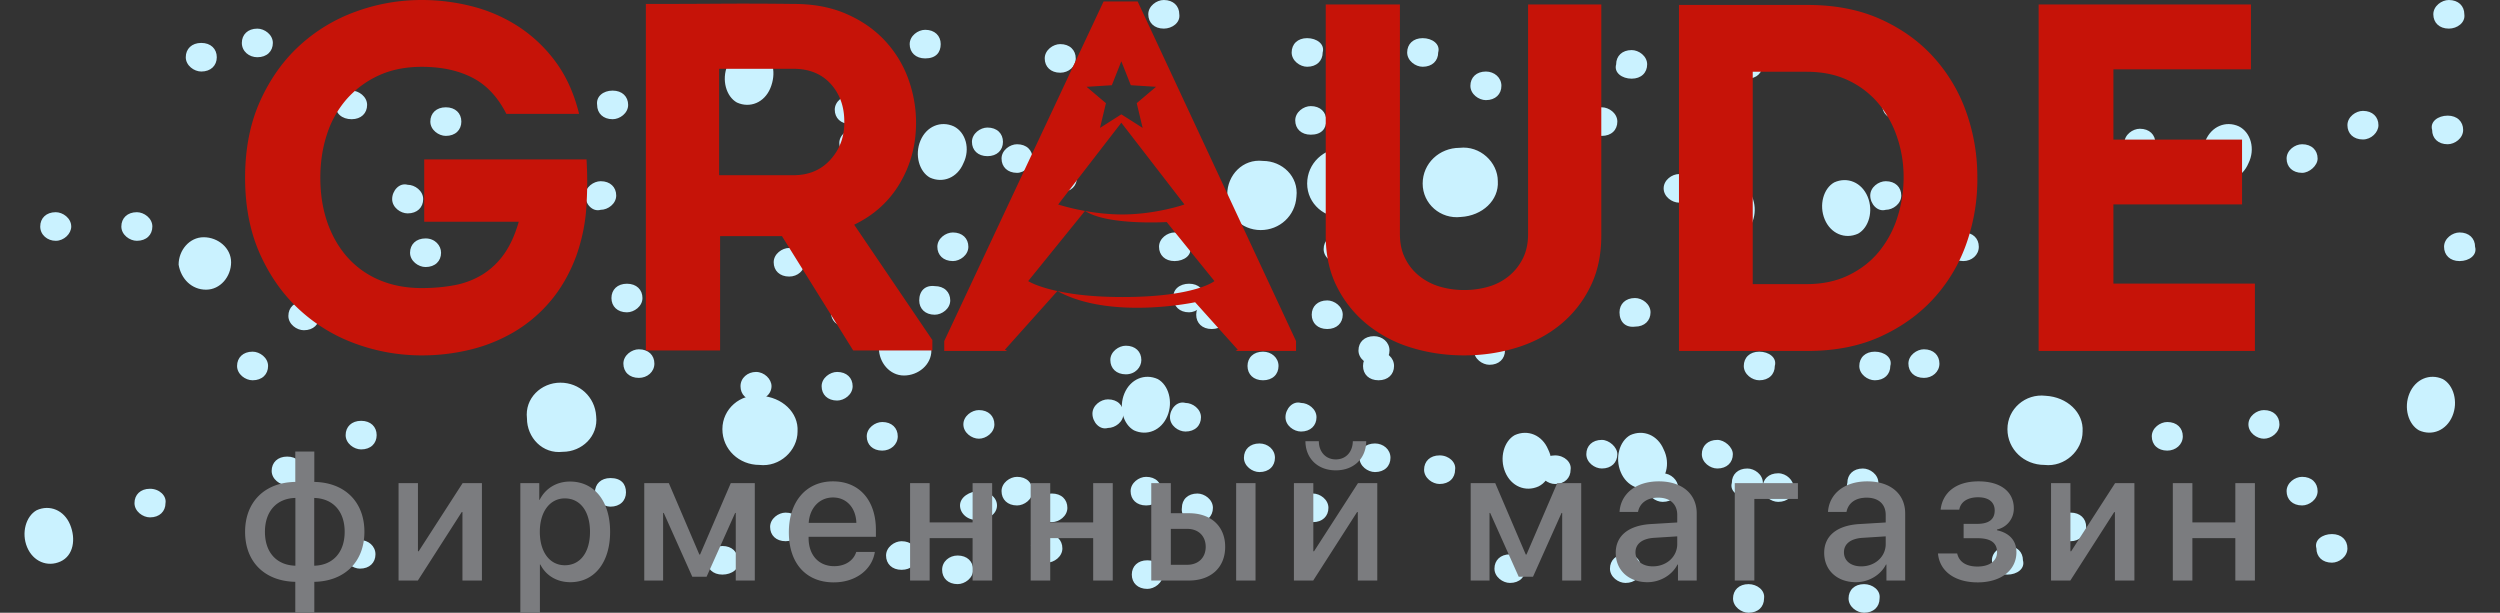
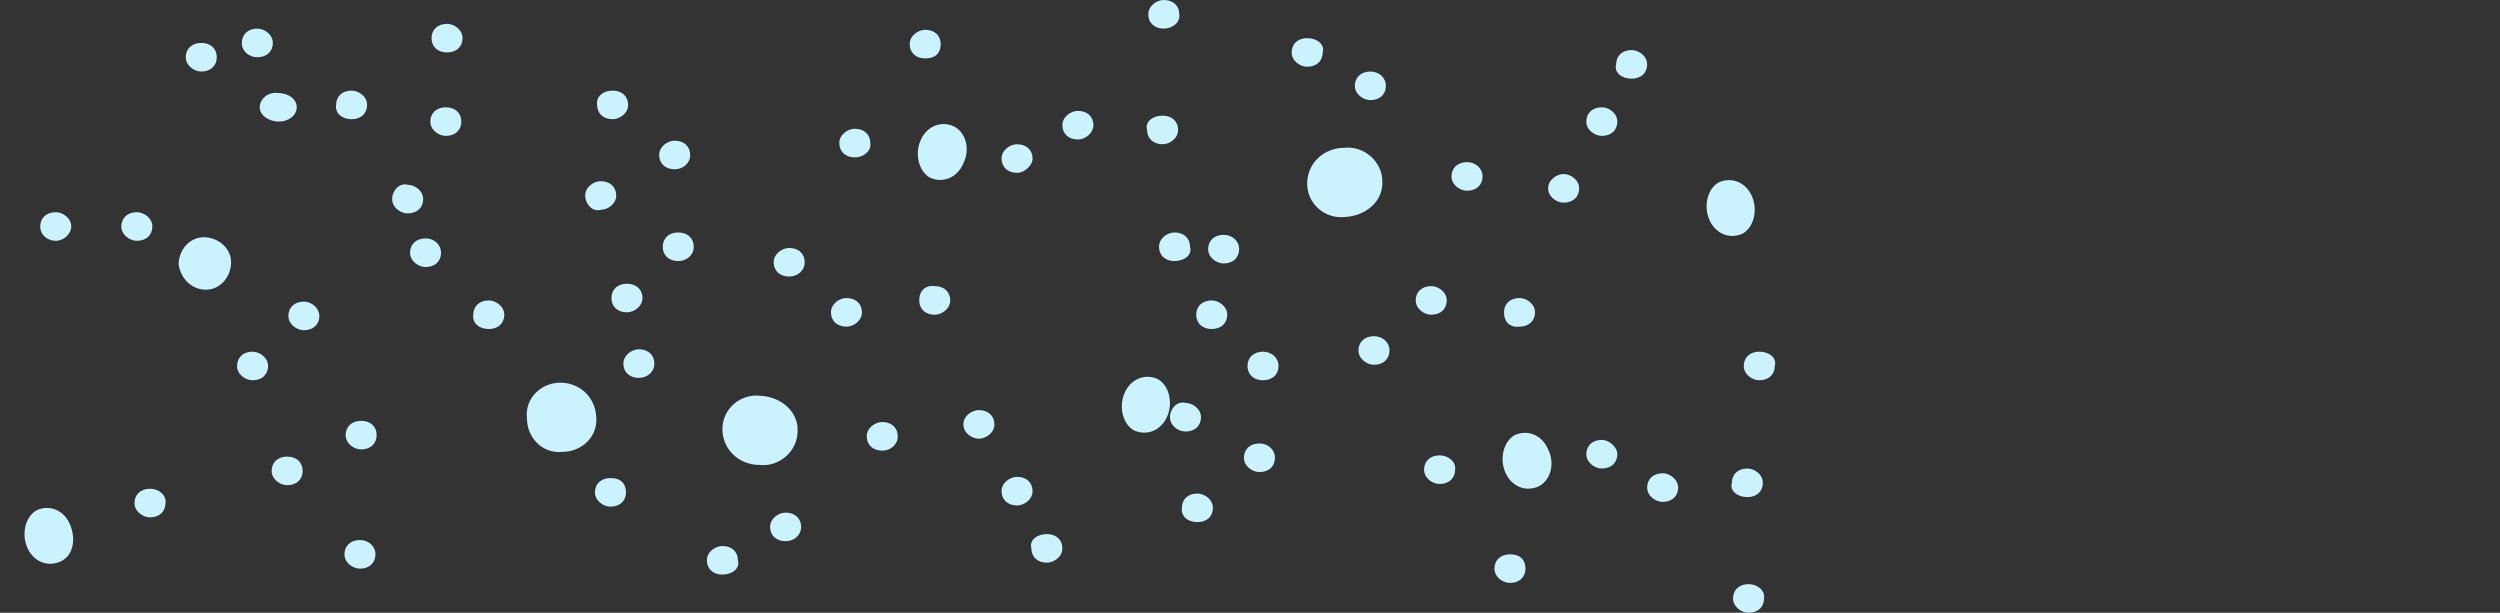
<svg xmlns="http://www.w3.org/2000/svg" width="204" height="50" fill="none">
  <rect width="100%" height="100%" fill="#333333" stroke="none" />
  <path fill="#CAF2FF" d="M112.797 14.786c0-1.556-1.46-2.918-3.115-2.724-1.655 0-3.018 1.265-3.018 2.919 0 1.653 1.46 2.918 3.115 2.723 1.752-.097 3.115-1.362 3.018-2.918zm30.761 13.91c-.779 0-1.265.487-1.265 1.168 0 .68.681 1.167 1.265 1.167.779 0 1.266-.486 1.266-1.167.194-.681-.487-1.168-1.266-1.168zM133.142 6.42c.779 0 1.266-.486 1.266-1.167s-.682-1.167-1.266-1.167c-.779 0-1.265.486-1.265 1.167-.195.68.486 1.167 1.265 1.167zm2.531 32.199c-.779 0-1.265.486-1.265 1.167 0 .68.681 1.167 1.265 1.167.779 0 1.266-.486 1.266-1.167 0-.584-.585-1.167-1.266-1.167zm-9.345-23.25c0 .682.681 1.168 1.265 1.168.779 0 1.266-.486 1.266-1.167s-.682-1.168-1.266-1.168-1.265.487-1.265 1.168zm16.354 32.296c-.779 0-1.266.487-1.266 1.168 0 .68.682 1.167 1.266 1.167.779 0 1.265-.486 1.265-1.167.098-.681-.584-1.168-1.265-1.168zm-.097-7.1c.778 0 1.265-.487 1.265-1.168 0-.681-.681-1.167-1.265-1.167-.779 0-1.266.486-1.266 1.167-.195.68.487 1.167 1.266 1.167zm-19.372 4.669c-.779 0-1.266.486-1.266 1.167 0 .68.682 1.167 1.266 1.167.779 0 1.265-.486 1.265-1.167s-.389-1.168-1.265-1.168zm3.115-8.56c-.487-1.168-1.655-1.654-2.726-1.168-.876.486-1.265 1.848-.779 3.015.487 1.168 1.655 1.654 2.726 1.168.974-.487 1.363-1.849.779-3.016zm15.867-17.608c.876-.486 1.266-1.848.779-3.015-.487-1.168-1.655-1.654-2.726-1.168-.876.487-1.265 1.849-.778 3.016.486 1.167 1.654 1.654 2.725 1.167zM36.478 4.28c.779 0 1.265-.486 1.265-1.167s-.681-1.167-1.265-1.167c-.779 0-1.266.486-1.266 1.167 0 .68.487 1.167 1.266 1.167zm9.248 26.946c-1.558 0-2.92 1.264-2.726 2.918 0 1.556 1.265 2.918 2.92 2.724 1.558 0 2.92-1.265 2.726-2.919-.097-1.556-1.363-2.723-2.92-2.723zM36.38 8.755c-.778 0-1.265.486-1.265 1.167s.681 1.167 1.265 1.167c.78 0 1.266-.486 1.266-1.167 0-.68-.487-1.167-1.266-1.167zM32 16.245c0 .681.681 1.168 1.265 1.168.78 0 1.266-.487 1.266-1.168 0-.68-.682-1.167-1.266-1.167-.681-.195-1.265.486-1.265 1.167zm2.725 3.21c-.778 0-1.265.487-1.265 1.168 0 .68.681 1.167 1.265 1.167.78 0 1.266-.486 1.266-1.167 0-.584-.487-1.168-1.266-1.168zM21 4.67c.779 0 1.265-.486 1.265-1.167 0-.68-.681-1.167-1.265-1.167-.779 0-1.266.486-1.266 1.167 0 .68.584 1.167 1.266 1.167zm28.814 34.339c-.779 0-1.265.486-1.265 1.167s.681 1.167 1.265 1.167c.779 0 1.266-.486 1.266-1.167 0-.68-.39-1.167-1.266-1.167zM28.69 9.728c.779 0 1.266-.487 1.266-1.168 0-.68-.682-1.167-1.266-1.167-.779 0-1.265.486-1.265 1.167-.098.681.486 1.168 1.265 1.168zM16.424 3.502c-.778 0-1.265.486-1.265 1.167s.681 1.168 1.265 1.168c.78 0 1.266-.487 1.266-1.168 0-.68-.487-1.167-1.266-1.167zM12.24 39.883c-.78 0-1.266.487-1.266 1.168 0 .68.682 1.167 1.266 1.167.778 0 1.265-.487 1.265-1.167.098-.584-.487-1.168-1.265-1.168zm17.23-5.544c-.779 0-1.266.486-1.266 1.167 0 .68.682 1.167 1.266 1.167.779 0 1.265-.486 1.265-1.167s-.486-1.167-1.265-1.167zm-.098 9.727c-.778 0-1.265.486-1.265 1.167s.681 1.168 1.265 1.168c.78 0 1.266-.487 1.266-1.168 0-.68-.584-1.167-1.265-1.167zm87.417-18.385c.779 0 1.265-.486 1.265-1.167s-.681-1.168-1.265-1.168c-.779 0-1.266.487-1.266 1.168 0 .68.682 1.167 1.266 1.167zm13.92-14.592c.779 0 1.266-.486 1.266-1.167 0-.68-.682-1.167-1.266-1.167-.778 0-1.265.486-1.265 1.167s.681 1.167 1.265 1.167zm-6.716 15.565c.778 0 1.265-.487 1.265-1.168 0-.68-.681-1.167-1.265-1.167-.779 0-1.266.486-1.266 1.167 0 .779.487 1.265 1.266 1.168zm6.716 9.241c-.778 0-1.265.486-1.265 1.167s.681 1.168 1.265 1.168c.779 0 1.266-.487 1.266-1.168 0-.583-.682-1.167-1.266-1.167zm-18.593-8.463c-.778 0-1.265.486-1.265 1.167s.681 1.168 1.265 1.168c.779 0 1.266-.487 1.266-1.168 0-.68-.584-1.167-1.266-1.167zm5.354 9.728c-.778 0-1.265.486-1.265 1.167 0 .68.681 1.167 1.265 1.167.779 0 1.266-.486 1.266-1.167.097-.584-.487-1.167-1.266-1.167zM5.716 42.802c-.486-1.168-1.654-1.654-2.725-1.168-.876.487-1.266 1.849-.779 3.016s1.655 1.654 2.726 1.167c1.07-.486 1.265-1.848.778-3.015zm100.948-39.69c-.779 0-1.265.487-1.265 1.168 0 .681.681 1.168 1.265 1.168.779 0 1.266-.487 1.266-1.168.194-.68-.487-1.167-1.266-1.167zm-81.868 21.5c-.779 0-1.265.486-1.265 1.167s.681 1.168 1.265 1.168c.779 0 1.266-.487 1.266-1.168 0-.583-.584-1.167-1.266-1.167zm15.089 2.237c.779 0 1.265-.486 1.265-1.167s-.681-1.167-1.265-1.167c-.779 0-1.266.486-1.266 1.167-.097.68.487 1.167 1.266 1.167zM23.433 37.257c-.778 0-1.265.486-1.265 1.167s.681 1.167 1.265 1.167c.78 0 1.266-.486 1.266-1.167 0-.68-.487-1.167-1.266-1.167zm-6.62-13.619c1.169 0 2.045-1.07 2.045-2.237 0-1.168-1.07-2.043-2.239-2.043-1.168 0-2.044 1.07-2.044 2.237.195 1.168 1.07 2.043 2.239 2.043zm-11-5.155c0-.681-.68-1.168-1.265-1.168-.778 0-1.265.487-1.265 1.168 0 .68.584 1.167 1.265 1.167.682 0 1.266-.584 1.266-1.167zm15.382-9.728c0 .68.778 1.167 1.557 1.167.779 0 1.46-.486 1.46-1.167s-.681-1.167-1.557-1.167c-.78-.098-1.46.486-1.46 1.167zm77.681 18.093c.78 0 1.266-.486 1.266-1.167s-.682-1.167-1.266-1.167c-.778 0-1.265.486-1.265 1.167 0 .68.487 1.167 1.265 1.167zm4.186 4.183c.779 0 1.266-.486 1.266-1.167s-.584-1.168-1.266-1.168c-.779 0-1.265.487-1.265 1.168 0 .68.486 1.167 1.265 1.167zm-.292 5.156c-.779 0-1.265.486-1.265 1.167s.681 1.167 1.265 1.167c.779 0 1.266-.486 1.266-1.167 0-.68-.584-1.167-1.266-1.167zm-7.3-2.14c0 .68.68 1.167 1.265 1.167.778 0 1.265-.486 1.265-1.167s-.681-1.168-1.265-1.168c-.682-.194-1.266.487-1.266 1.168zm2.238 8.56c.779 0 1.266-.486 1.266-1.167s-.682-1.168-1.266-1.168c-.779 0-1.265.487-1.265 1.168-.098.68.486 1.167 1.265 1.167zm-86.54-25.292c-.779 0-1.266.487-1.266 1.168 0 .68.682 1.167 1.266 1.167.779 0 1.265-.486 1.265-1.167s-.681-1.168-1.265-1.168zm9.442 11.381c-.778 0-1.265.487-1.265 1.168 0 .68.681 1.167 1.265 1.167.78 0 1.266-.486 1.266-1.167s-.681-1.168-1.266-1.168zm91.213-22.86c-.778 0-1.265.487-1.265 1.168 0 .68.681 1.167 1.265 1.167.779 0 1.266-.486 1.266-1.167s-.584-1.167-1.266-1.167zm7.885 7.394c-.778 0-1.265.486-1.265 1.167 0 .68.681 1.167 1.265 1.167.779 0 1.266-.486 1.266-1.167s-.584-1.167-1.266-1.167zM99.85 19.163c-.779 0-1.266.487-1.266 1.168 0 .68.682 1.167 1.266 1.167.779 0 1.265-.486 1.265-1.167s-.584-1.168-1.265-1.168zM61.965 37.938c1.655.194 3.115-1.168 3.115-2.724.097-1.556-1.265-2.821-3.018-2.918-1.655-.195-3.115 1.07-3.115 2.723 0 1.654 1.363 2.919 3.018 2.919zm32.611-17.802c0 .681.487 1.168 1.265 1.168.78 0 1.46-.487 1.266-1.168 0-.68-.487-1.167-1.266-1.167-.584 0-1.265.486-1.265 1.167zM86.69 44.747c0-.68-.486-1.167-1.265-1.167-.778 0-1.46.486-1.265 1.167 0 .681.487 1.167 1.265 1.167.584 0 1.266-.486 1.266-1.167zm0-34.533c0 .68.487 1.167 1.266 1.167.682 0 1.266-.583 1.266-1.167 0-.68-.487-1.167-1.266-1.167-.584 0-1.265.486-1.265 1.167zm-6.813 23.249c-.584 0-1.266.486-1.266 1.167s.681 1.168 1.266 1.168c.584 0 1.265-.487 1.265-1.168 0-.68-.487-1.167-1.265-1.167zM93.7 1.167c0 .681.486 1.168 1.265 1.168.682 0 1.363-.487 1.266-1.168C96.23.487 95.744 0 94.965 0 94.381 0 93.7.486 93.7 1.167zm2.433 9.436c0-.68-.486-1.167-1.265-1.167-.779 0-1.46.486-1.266 1.167 0 .681.487 1.167 1.266 1.167.584 0 1.265-.486 1.265-1.167zM74.23 3.6c0 .68.487 1.167 1.266 1.167.876 0 1.266-.487 1.266-1.168 0-.68-.487-1.167-1.266-1.167-.584 0-1.265.486-1.265 1.167zm1.655 10.894c1.071.486 2.24 0 2.726-1.167.584-1.168.195-2.53-.779-3.016-1.07-.486-2.239 0-2.725 1.168-.487 1.167-.098 2.529.778 3.015zM95.257 33.95c.487-1.168.098-2.53-.779-3.016-1.07-.487-2.238 0-2.725 1.167-.487 1.167-.098 2.53.778 3.016 1.071.486 2.24 0 2.726-1.168zm-24.92-8.464c0-.68-.487-1.167-1.266-1.167-.584 0-1.265.486-1.265 1.167s.486 1.168 1.265 1.168c.584 0 1.266-.487 1.266-1.168zm13.92 14.592c0-.681-.487-1.168-1.265-1.168-.584 0-1.266.487-1.266 1.168 0 .68.487 1.167 1.266 1.167.584 0 1.265-.486 1.265-1.167zM77.54 24.514c0-.681-.486-1.168-1.265-1.168-.779-.097-1.266.39-1.266 1.168 0 .68.487 1.167 1.266 1.167.584 0 1.265-.486 1.265-1.167zm4.186-11.576c0 .68.487 1.167 1.266 1.167.584 0 1.265-.584 1.265-1.167 0-.681-.487-1.168-1.265-1.168-.584 0-1.266.487-1.266 1.168zM63.133 21.4c0 .682.487 1.168 1.266 1.168.681 0 1.265-.486 1.265-1.167s-.487-1.168-1.265-1.168c-.584 0-1.266.487-1.266 1.168zm5.354-9.727c0 .681.487 1.168 1.266 1.168.778 0 1.362-.584 1.265-1.168 0-.68-.487-1.167-1.265-1.167-.584 0-1.266.486-1.266 1.167zM57.682 45.72c0 .68.486 1.167 1.265 1.167.779 0 1.46-.486 1.266-1.167 0-.681-.487-1.167-1.266-1.167-.584 0-1.265.486-1.265 1.167zm-5.257-21.401c0-.68-.487-1.167-1.265-1.167-.78 0-1.266.486-1.266 1.167s.487 1.167 1.266 1.167c.584 0 1.265-.486 1.265-1.167zm4.186-4.183c0-.68-.487-1.167-1.265-1.167-.78 0-1.266.486-1.266 1.167s.487 1.168 1.266 1.168c.68 0 1.265-.487 1.265-1.168zm-2.823-7.49c0 .68.487 1.167 1.265 1.167.682 0 1.266-.486 1.266-1.167s-.487-1.167-1.266-1.167c-.584 0-1.265.486-1.265 1.167zm-4.77 2.14c-.584 0-1.266.486-1.266 1.167s.585 1.362 1.266 1.168c.584 0 1.265-.487 1.265-1.168 0-.68-.486-1.167-1.265-1.167zm2.239-6.226c0-.68-.487-1.167-1.266-1.167-.778 0-1.362.486-1.265 1.167 0 .681.487 1.168 1.265 1.168.584 0 1.266-.487 1.266-1.168zm11.584 34.436c0 .681.487 1.167 1.266 1.167.681 0 1.265-.486 1.265-1.167 0-.68-.487-1.167-1.265-1.167-.584 0-1.266.486-1.266 1.167zm7.885-7.393c0 .681.487 1.167 1.266 1.167.681 0 1.265-.486 1.265-1.167 0-.68-.487-1.167-1.265-1.167-.585 0-1.266.486-1.266 1.167zM50.868 29.67c0 .68.486 1.166 1.265 1.166.681 0 1.265-.486 1.265-1.167 0-.68-.486-1.167-1.265-1.167-.584 0-1.265.486-1.265 1.167z" />
-   <path fill="#CAF2FF" d="M169.94 35.214c0 1.556-1.461 2.918-3.115 2.724-1.655 0-3.018-1.265-3.018-2.919 0-1.653 1.46-2.918 3.115-2.723 1.752.097 3.115 1.362 3.018 2.918zm30.761-13.91c-.779 0-1.266-.487-1.266-1.168 0-.68.682-1.167 1.266-1.167.779 0 1.265.486 1.265 1.167.195.681-.486 1.168-1.265 1.168zM190.285 43.58c.779 0 1.265.486 1.265 1.167s-.681 1.167-1.265 1.167c-.779 0-1.266-.486-1.266-1.167-.194-.68.487-1.167 1.266-1.167zm2.531-32.199c-.779 0-1.266-.486-1.266-1.167 0-.68.682-1.167 1.266-1.167.779 0 1.265.486 1.265 1.167 0 .584-.584 1.167-1.265 1.167zm-9.345 23.25c0-.682.681-1.168 1.265-1.168.779 0 1.266.486 1.266 1.167s-.682 1.168-1.266 1.168-1.265-.487-1.265-1.168zm16.354-32.296c-.779 0-1.266-.487-1.266-1.168 0-.68.682-1.167 1.266-1.167.779 0 1.265.486 1.265 1.167.098.681-.584 1.168-1.265 1.168zm-.098 7.1c.779 0 1.266.487 1.266 1.168 0 .681-.681 1.167-1.266 1.167-.778 0-1.265-.486-1.265-1.167-.195-.68.487-1.167 1.265-1.167zm-19.371-4.668c-.779 0-1.266-.487-1.266-1.168 0-.68.682-1.167 1.266-1.167.778 0 1.265.486 1.265 1.167s-.389 1.168-1.265 1.168zm3.115 8.56c-.487 1.167-1.655 1.653-2.726 1.167-.876-.486-1.265-1.848-.779-3.015.487-1.168 1.655-1.654 2.726-1.168.973.487 1.363 1.848.779 3.016zm15.867 17.607c.876.486 1.266 1.848.779 3.015-.487 1.168-1.655 1.654-2.726 1.168-.876-.487-1.265-1.849-.779-3.016.487-1.167 1.655-1.654 2.726-1.167zM93.621 45.72c.778 0 1.265.486 1.265 1.167s-.681 1.167-1.265 1.167c-.78 0-1.266-.486-1.266-1.167 0-.68.487-1.167 1.266-1.167zm9.247-26.946c-1.557 0-2.92-1.264-2.725-2.918 0-1.556 1.265-2.918 2.92-2.724 1.558 0 2.921 1.265 2.726 2.919-.098 1.556-1.363 2.723-2.921 2.723zm-9.345 22.471c-.778 0-1.265-.486-1.265-1.167s.681-1.168 1.265-1.168c.779 0 1.266.487 1.266 1.168 0 .68-.487 1.167-1.266 1.167zm-4.38-7.49c0-.681.681-1.168 1.265-1.168.779 0 1.266.487 1.266 1.168 0 .68-.682 1.167-1.266 1.167-.681.195-1.265-.486-1.265-1.167zm2.725-3.21c-.778 0-1.265-.487-1.265-1.168 0-.68.681-1.167 1.265-1.167.78 0 1.266.486 1.266 1.167 0 .584-.487 1.168-1.266 1.168zM78.143 45.33c.778 0 1.265.486 1.265 1.167 0 .68-.681 1.167-1.265 1.167-.78 0-1.266-.486-1.266-1.167 0-.68.584-1.167 1.266-1.167zm28.814-34.339c-.779 0-1.266-.486-1.266-1.167s.682-1.167 1.266-1.167c.779 0 1.265.486 1.265 1.167 0 .68-.389 1.167-1.265 1.167zm-21.124 29.28c.779 0 1.265.487 1.265 1.168 0 .68-.681 1.167-1.265 1.167-.779 0-1.266-.486-1.266-1.167-.097-.681.487-1.168 1.266-1.168zm-12.266 6.226c-.778 0-1.265-.486-1.265-1.167s.681-1.168 1.265-1.168c.78 0 1.266.487 1.266 1.168 0 .68-.487 1.167-1.266 1.167zm-4.185-36.381c-.78 0-1.266-.487-1.266-1.168 0-.68.681-1.167 1.266-1.167.778 0 1.265.486 1.265 1.167.097.584-.487 1.168-1.266 1.168zm17.23 5.544c-.78 0-1.266-.486-1.266-1.167 0-.68.682-1.167 1.266-1.167.779 0 1.265.486 1.265 1.167s-.486 1.168-1.265 1.168zm-.098-9.727c-.778 0-1.265-.487-1.265-1.167 0-.681.681-1.168 1.265-1.168.78 0 1.266.487 1.266 1.168 0 .68-.584 1.167-1.266 1.167zm87.417 18.385c.779 0 1.265.486 1.265 1.167s-.681 1.168-1.265 1.168c-.779 0-1.266-.487-1.266-1.168 0-.68.682-1.167 1.266-1.167zm13.92 14.591c.779 0 1.266.487 1.266 1.168 0 .68-.682 1.167-1.266 1.167-.778 0-1.265-.486-1.265-1.167s.681-1.168 1.265-1.168zm-6.717-15.564c.779 0 1.266.487 1.266 1.168 0 .68-.682 1.167-1.266 1.167-.778 0-1.265-.486-1.265-1.167 0-.779.487-1.265 1.265-1.168zm6.717-9.241c-.778 0-1.265-.486-1.265-1.167s.681-1.168 1.265-1.168c.779 0 1.266.487 1.266 1.168 0 .583-.682 1.167-1.266 1.167zm-18.593 8.463c-.779 0-1.265-.486-1.265-1.167s.681-1.168 1.265-1.168c.779 0 1.266.487 1.266 1.168 0 .68-.584 1.167-1.266 1.167zm5.354-9.728c-.779 0-1.265-.486-1.265-1.167 0-.68.681-1.167 1.265-1.167.779 0 1.266.486 1.266 1.167.097.584-.487 1.168-1.266 1.168zM62.859 7.199c-.486 1.168-1.654 1.654-2.725 1.168-.877-.487-1.266-1.848-.78-3.016.488-1.167 1.656-1.654 2.727-1.167 1.07.486 1.265 1.848.778 3.015zm100.948 39.69c-.779 0-1.266-.487-1.266-1.168 0-.681.682-1.167 1.266-1.167.779 0 1.265.486 1.265 1.167.195.68-.486 1.167-1.265 1.167zM81.939 25.388c-.779 0-1.265-.486-1.265-1.167s.681-1.168 1.265-1.168c.779 0 1.266.487 1.266 1.168 0 .583-.584 1.167-1.266 1.167zm15.089-2.237c.778 0 1.265.486 1.265 1.167s-.681 1.167-1.265 1.167c-.78 0-1.266-.486-1.266-1.167-.097-.68.487-1.167 1.266-1.167zM80.576 12.743c-.778 0-1.265-.486-1.265-1.167s.681-1.168 1.265-1.168c.779 0 1.266.487 1.266 1.168 0 .68-.487 1.167-1.266 1.167zm-6.62 13.619c1.169 0 2.045 1.07 2.045 2.237 0 1.168-1.07 2.043-2.239 2.043-1.168 0-2.044-1.07-2.044-2.237.194-1.168 1.07-2.043 2.239-2.043zm-11 5.155c0 .681-.68 1.168-1.265 1.168-.779 0-1.265-.487-1.265-1.168 0-.68.584-1.167 1.265-1.167.682 0 1.266.584 1.266 1.167zm15.381 9.728c0-.68.78-1.167 1.558-1.167.779 0 1.46.486 1.46 1.167s-.681 1.167-1.558 1.167c-.778.098-1.46-.486-1.46-1.167zm77.682-18.093c.779 0 1.266.486 1.266 1.167s-.682 1.167-1.266 1.167c-.779 0-1.265-.486-1.265-1.167 0-.68.486-1.167 1.265-1.167zm4.186-4.183c.779 0 1.266.486 1.266 1.167s-.585 1.168-1.266 1.168c-.779 0-1.265-.487-1.265-1.168 0-.68.486-1.167 1.265-1.167zm-.292-5.156c-.779 0-1.265-.486-1.265-1.167s.681-1.167 1.265-1.167c.779 0 1.266.486 1.266 1.167 0 .68-.585 1.167-1.266 1.167zm-7.301 2.14c0-.68.682-1.167 1.266-1.167.778 0 1.265.486 1.265 1.167s-.681 1.168-1.265 1.168c-.682.194-1.266-.487-1.266-1.168zm2.239-8.56c.779 0 1.266.486 1.266 1.167s-.682 1.168-1.266 1.168c-.779 0-1.265-.487-1.265-1.168-.098-.68.486-1.167 1.265-1.167zm-86.54 25.292c-.78 0-1.266-.487-1.266-1.168 0-.68.682-1.167 1.266-1.167.778 0 1.265.486 1.265 1.167s-.681 1.168-1.265 1.168zm9.442-11.382c-.778 0-1.265-.486-1.265-1.167 0-.68.681-1.167 1.265-1.167.779 0 1.266.486 1.266 1.167s-.682 1.168-1.266 1.168zm91.213 22.86c-.779 0-1.265-.486-1.265-1.167 0-.68.681-1.167 1.265-1.167.779 0 1.266.486 1.266 1.167s-.584 1.167-1.266 1.167zm7.885-7.393c-.779 0-1.265-.486-1.265-1.167 0-.68.681-1.167 1.265-1.167.779 0 1.266.486 1.266 1.167s-.584 1.167-1.266 1.167zm-19.858-5.934c-.779 0-1.266-.486-1.266-1.167 0-.68.682-1.167 1.266-1.167.778 0 1.265.486 1.265 1.167s-.584 1.168-1.265 1.168zm-37.885-18.774c1.655-.194 3.115 1.168 3.115 2.724.097 1.556-1.266 2.821-3.018 2.918-1.655.195-3.115-1.07-3.115-2.723 0-1.654 1.363-2.919 3.018-2.919zm32.611 17.802c0-.681.486-1.168 1.265-1.168.779 0 1.46.487 1.266 1.168 0 .68-.487 1.167-1.266 1.167-.584 0-1.265-.486-1.265-1.167zm-7.885-24.611c0 .68-.487 1.167-1.266 1.167s-1.46-.486-1.265-1.167c0-.681.486-1.167 1.265-1.167.584 0 1.266.486 1.266 1.167zm0 34.533c0-.68.486-1.167 1.265-1.167.682 0 1.266.583 1.266 1.167 0 .68-.487 1.167-1.266 1.167-.584 0-1.265-.486-1.265-1.167zm-6.815-23.249c-.584 0-1.265-.486-1.265-1.167s.681-1.168 1.265-1.168c.585 0 1.266.487 1.266 1.168 0 .68-.487 1.167-1.266 1.167zm13.824 32.296c0-.681.486-1.168 1.265-1.168.681 0 1.363.487 1.266 1.168 0 .68-.487 1.167-1.266 1.167-.584 0-1.265-.486-1.265-1.167zm2.433-9.436c0 .68-.487 1.167-1.265 1.167-.779 0-1.461-.486-1.266-1.167 0-.681.487-1.167 1.266-1.167.584 0 1.265.486 1.265 1.167zM131.373 46.4c0-.68.487-1.166 1.266-1.166.876 0 1.265.486 1.265 1.167 0 .68-.486 1.167-1.265 1.167-.584 0-1.266-.486-1.266-1.167zm1.655-10.894c1.071-.486 2.239 0 2.726 1.167.584 1.167.195 2.53-.779 3.016-1.071.486-2.239 0-2.725-1.168-.487-1.167-.098-2.529.778-3.015zM152.4 16.05c.487 1.168.097 2.53-.779 3.016-1.071.487-2.239 0-2.725-1.167-.487-1.168-.098-2.53.778-3.016 1.071-.486 2.239 0 2.726 1.168zm-24.92 8.464c0 .68-.487 1.167-1.266 1.167-.584 0-1.265-.486-1.265-1.167s.486-1.168 1.265-1.168c.584 0 1.266.487 1.266 1.168zM141.4 9.922c0 .681-.487 1.167-1.265 1.167-.585 0-1.266-.486-1.266-1.167 0-.68.487-1.167 1.266-1.167.584 0 1.265.486 1.265 1.167zm-6.717 15.564c0 .681-.487 1.168-1.265 1.168-.779.097-1.266-.39-1.266-1.168 0-.68.487-1.167 1.266-1.167.584 0 1.265.486 1.265 1.167zm4.186 11.576c0-.68.487-1.167 1.266-1.167.584 0 1.265.584 1.265 1.167 0 .681-.487 1.168-1.265 1.168-.585 0-1.266-.487-1.266-1.168zM120.276 28.6c0-.682.487-1.168 1.265-1.168.682 0 1.266.486 1.266 1.167s-.487 1.168-1.266 1.168c-.584 0-1.265-.487-1.265-1.168zm5.354 9.727c0-.681.487-1.167 1.265-1.167.779 0 1.363.583 1.266 1.167 0 .68-.487 1.167-1.266 1.167-.584 0-1.265-.486-1.265-1.167zM114.825 4.28c0-.68.486-1.167 1.265-1.167.779 0 1.46.486 1.266 1.167 0 .681-.487 1.168-1.266 1.168-.584 0-1.265-.487-1.265-1.168zm-5.257 21.401c0 .68-.487 1.167-1.266 1.167-.778 0-1.265-.486-1.265-1.167s.487-1.167 1.265-1.167c.585 0 1.266.486 1.266 1.167zm4.186 4.183c0 .68-.487 1.167-1.266 1.167-.778 0-1.265-.486-1.265-1.167s.487-1.168 1.265-1.168c.682 0 1.266.487 1.266 1.168zm-2.823 7.49c0-.68.487-1.167 1.265-1.167.682 0 1.266.486 1.266 1.167s-.487 1.167-1.266 1.167c-.584 0-1.265-.486-1.265-1.167zm-4.77-2.14c-.584 0-1.266-.486-1.266-1.167s.584-1.362 1.266-1.168c.584 0 1.265.487 1.265 1.168 0 .68-.486 1.167-1.265 1.167zm2.239 6.226c0 .68-.487 1.167-1.266 1.167-.778 0-1.363-.486-1.265-1.167 0-.681.487-1.168 1.265-1.168.584 0 1.266.487 1.266 1.168zm11.584-34.436c0-.681.487-1.167 1.265-1.167.682 0 1.266.486 1.266 1.167 0 .68-.487 1.167-1.266 1.167-.584 0-1.265-.486-1.265-1.167zm7.885 7.393c0-.681.487-1.167 1.265-1.167.682 0 1.266.486 1.266 1.167 0 .68-.487 1.167-1.266 1.167-.584 0-1.265-.486-1.265-1.167zM108.01 20.33c0-.68.487-1.167 1.266-1.167.681 0 1.265.487 1.265 1.168 0 .68-.486 1.167-1.265 1.167-.584 0-1.266-.486-1.266-1.167z" />
-   <path fill="#7B7C7F" d="M25.648 50v-2.523c2.454-.046 4.088-1.617 4.088-4.08 0-2.47-1.626-4.027-4.088-4.073v-2.478h-1.552v2.478c-2.47.038-4.096 1.61-4.096 4.073 0 2.478 1.619 4.027 4.096 4.08V50h1.552zm-1.545-3.838c-1.523-.045-2.484-1.073-2.484-2.765 0-1.685.968-2.728 2.484-2.766v5.53zm1.538 0v-5.53c1.515.045 2.484 1.072 2.484 2.765 0 1.692-.976 2.727-2.484 2.765zm8.457 1.209l3.578-5.584h.06v5.584h1.589v-7.948H37.75l-3.586 5.56h-.059v-5.56h-1.582v7.948h1.575zM44.056 50v-3.936h.037c.443.884 1.33 1.443 2.447 1.443 1.952 0 3.245-1.594 3.245-4.11s-1.3-4.103-3.275-4.103c-1.123 0-2.018.582-2.476 1.496h-.03v-1.367H42.46V50h1.597zm2.033-3.876c-1.227 0-2.04-1.073-2.04-2.727 0-1.64.82-2.728 2.04-2.728 1.264 0 2.055 1.066 2.055 2.728 0 1.67-.791 2.727-2.055 2.727zm8.021 1.247v-5.516h.052l2.328 5.206h1.168l2.33-5.206h.05v5.516h1.553v-7.948h-1.959l-2.506 5.825h-.059l-2.491-5.825h-2.004v7.948h1.538zm13.928.15c1.782 0 3.127-1.034 3.349-2.485H69.87c-.214.695-.887 1.164-1.796 1.164-1.28 0-2.092-.915-2.092-2.297v-.098h5.492v-.56c0-2.41-1.345-3.966-3.504-3.966-2.195 0-3.6 1.662-3.6 4.155 0 2.509 1.383 4.088 3.667 4.088zm1.84-4.857H65.99c.081-1.202.865-2.07 1.981-2.07 1.117 0 1.87.853 1.908 2.07zm5.981 4.707v-3.46h3.505v3.46h1.596v-7.948h-1.596v3.203h-3.505v-3.203h-1.596v7.948h1.596zm9.84 0v-3.46h3.504v3.46H90.8v-7.948h-1.597v3.203H85.7v-3.203h-1.597v7.948H85.7zm16.752 0v-7.948h-1.582v7.948h1.582zm-5.434 0c1.797 0 2.957-1.066 2.957-2.75 0-1.678-1.16-2.743-2.957-2.743H95.54v-2.455h-1.597v7.948h3.075zm-.14-1.285h-1.338v-2.931h1.338c.91 0 1.508.582 1.508 1.466 0 .876-.592 1.465-1.508 1.465zM109 38.38c1.493 0 2.476-.99 2.484-2.38h-1.094c-.008.839-.533 1.488-1.39 1.488-.85 0-1.383-.65-1.383-1.488h-1.094c.008 1.39.984 2.38 2.477 2.38zm-1.841 8.99l3.578-5.583h.059v5.584h1.59v-7.948h-1.575l-3.585 5.56h-.059v-5.56h-1.583v7.948h1.575zm14.386 0v-5.515h.052l2.329 5.206h1.168l2.329-5.206h.051v5.516h1.553v-7.948h-1.959l-2.506 5.825h-.06l-2.491-5.825h-2.003v7.948h1.537zm12.886.137c1.02 0 2.003-.56 2.454-1.443h.037v1.307h1.53v-5.478c0-1.594-1.205-2.614-3.09-2.614-1.922 0-3.119 1.058-3.208 2.493h1.508c.14-.71.717-1.163 1.641-1.163.976 0 1.56.529 1.56 1.413v.612l-2.129.128c-1.848.106-2.891.96-2.891 2.35 0 1.428 1.065 2.395 2.588 2.395zm.443-1.292c-.857 0-1.419-.454-1.419-1.149 0-.68.54-1.11 1.493-1.178l1.915-.121v.627c0 1.035-.872 1.82-1.989 1.82zm8.28 1.156v-6.657h3.556v-1.291h-5.153v7.948h1.597zm8.287.136c1.021 0 2.004-.56 2.455-1.443h.037v1.307h1.53v-5.478c0-1.594-1.205-2.614-3.09-2.614-1.922 0-3.12 1.058-3.208 2.493h1.508c.14-.71.717-1.163 1.641-1.163.976 0 1.56.529 1.56 1.413v.612l-2.129.128c-1.849.106-2.891.96-2.891 2.35 0 1.428 1.065 2.395 2.587 2.395zm.444-1.292c-.858 0-1.419-.454-1.419-1.149 0-.68.539-1.11 1.493-1.178l1.915-.121v.627c0 1.035-.873 1.82-1.989 1.82zm9.485 1.307c1.929 0 3.171-1.005 3.171-2.47 0-.9-.532-1.557-1.589-1.784v-.06a1.735 1.735 0 001.375-1.73c0-1.338-1.057-2.199-2.883-2.199s-2.928.907-3.09 2.312h1.523c.103-.627.665-1.013 1.537-1.013.932 0 1.353.454 1.353 1.073 0 .71-.451 1.096-1.419 1.096h-1.117v1.171h1.124c1.072 0 1.604.363 1.604 1.14 0 .688-.576 1.172-1.604 1.172-.902 0-1.493-.37-1.648-1.065h-1.568c.141 1.518 1.464 2.357 3.231 2.357zm7.57-.151l3.578-5.584h.059v5.584h1.59v-7.948h-1.575l-3.585 5.56h-.06v-5.56h-1.582v7.948h1.575zm9.958 0v-3.46h3.504v3.46H184v-7.948h-1.597v3.203h-3.504v-3.203h-1.597v7.948h1.597z" />
-   <path fill="#C61308" d="M38.553.525A16.574 16.574 0 0034.416 0c-1.86 0-3.655.318-5.39.95a13.59 13.59 0 00-4.602 2.787c-1.333 1.225-2.403 2.74-3.212 4.54C20.405 10.086 20 12.158 20 14.5s.405 4.417 1.212 6.221c.81 1.803 1.88 3.318 3.212 4.541a13.548 13.548 0 004.601 2.789c1.736.631 3.531.949 5.391.949a16.69 16.69 0 003.936-.464 13.21 13.21 0 003.573-1.435 11.572 11.572 0 002.968-2.503c.873-1.024 1.58-2.25 2.117-3.676.46-1.292.734-2.59.828-3.897a30.35 30.35 0 00.022-4.02H34.617v5.09h7.712c-.299 1.05-.694 1.925-1.191 2.626a6.104 6.104 0 01-1.757 1.674 6.729 6.729 0 01-2.26.87c-.836.16-1.736.242-2.705.242-1.266 0-2.41-.215-3.433-.647a7.246 7.246 0 01-2.605-1.838c-.712-.793-1.264-1.741-1.656-2.846-.387-1.103-.583-2.328-.583-3.676 0-1.266.18-2.45.546-3.555a8.104 8.104 0 011.613-2.867 7.815 7.815 0 012.605-1.92c1.021-.47 2.193-.705 3.513-.705 1.613 0 2.993.297 4.137.89 1.146.59 2.065 1.572 2.765 2.947h5.935c-.403-1.642-1.038-3.051-1.895-4.22a11.68 11.68 0 00-3.029-2.888A12.706 12.706 0 0038.553.525zm75.68 18.577V.362h-6.053v18.863c0 1.588.307 2.991.926 4.2a9.333 9.333 0 002.485 3.072 10.613 10.613 0 003.592 1.877c1.357.416 2.795.626 4.299.626 1.483 0 2.903-.21 4.259-.626 1.361-.416 2.55-1.044 3.575-1.877a9.176 9.176 0 002.438-3.071c.61-1.21.912-2.613.912-4.2V.362h-5.975v18.74c0 .756-.142 1.416-.423 1.98a4.368 4.368 0 01-1.132 1.434 4.6 4.6 0 01-1.656.87 6.985 6.985 0 01-1.998.28 6.99 6.99 0 01-1.998-.28 4.859 4.859 0 01-1.675-.87 4.217 4.217 0 01-1.149-1.434c-.285-.564-.427-1.224-.427-1.98zm69.444-13.446V.363h-17.324v28.273H184v-5.493h-11.546v-6.462h10.497v-5.29h-10.497V5.655h11.223z" />
-   <path fill="#C61308" fill-rule="evenodd" d="M105.756 27.829L92.836.122h-2.785L77.05 27.829v.807h5.147c-.135-.063-.197-.1-.197-.1l4.283-4.786c4.331 2.389 11.239.912 11.239.912L101 28.535s-.056.038-.179.101h4.935v-.807zM88.532 17.213L83.9 22.936s.652.44 2.383.814c1.2.26 2.894.488 5.314.488 5.917 0 7.503-1.302 7.503-1.302l-3.897-4.817s-4.832.295-6.65-.902c.865.155 1.913.283 3.011.283 2.766 0 5.089-.814 5.089-.814L91.5 10.013l-5.153 6.673s.883.293 2.185.527zm2.195-10.26L91.5 5l.773 1.953 2.06.13-1.577 1.335.483 2.018L91.5 9.33l-1.739 1.107.483-2.018-1.578-1.335 2.061-.13zm62.75-5.377c-1.722-.782-3.713-1.172-5.974-1.172h-10.499v28.233h10.499c2.287 0 4.297-.405 6.034-1.213 1.739-.807 3.188-1.872 4.358-3.19a13.03 13.03 0 002.628-4.545 15.7 15.7 0 00.827-5.27c0-1.804-.298-3.548-.89-5.232a13.189 13.189 0 00-2.644-4.481c-1.171-1.307-2.617-2.349-4.339-3.13zm-10.454 4.28h4.399c1.292 0 2.425.236 3.409.708a7.22 7.22 0 012.465 1.897 8.51 8.51 0 011.513 2.748c.35 1.036.527 2.12.527 3.251 0 1.13-.17 2.22-.508 3.271a8.392 8.392 0 01-1.494 2.788c-.657.808-1.487 1.454-2.482 1.937-.996.485-2.138.728-3.43.728h-4.399V5.856zM64.775.323c-2.019-.026-4.03-.033-6.034-.02-2.006.013-4.017.02-6.039.02v28.274h6.058v-9.33h5.047l5.814 9.33h6.46v-.85l-6.38-9.41c1.617-.781 2.863-1.91 3.735-3.393.874-1.48 1.314-3.123 1.314-4.927 0-1.237-.217-2.443-.646-3.615a9.111 9.111 0 00-1.92-3.109c-.848-.902-1.89-1.623-3.13-2.161-1.237-.54-2.664-.81-4.279-.81zm-6.095 5.29h6.056c1.293 0 2.306.412 3.05 1.233.737.821 1.108 1.838 1.108 3.05.027 1.21-.345 2.248-1.108 3.107-.77.865-1.785 1.295-3.05 1.295H58.68V5.613z" clip-rule="evenodd" />
</svg>